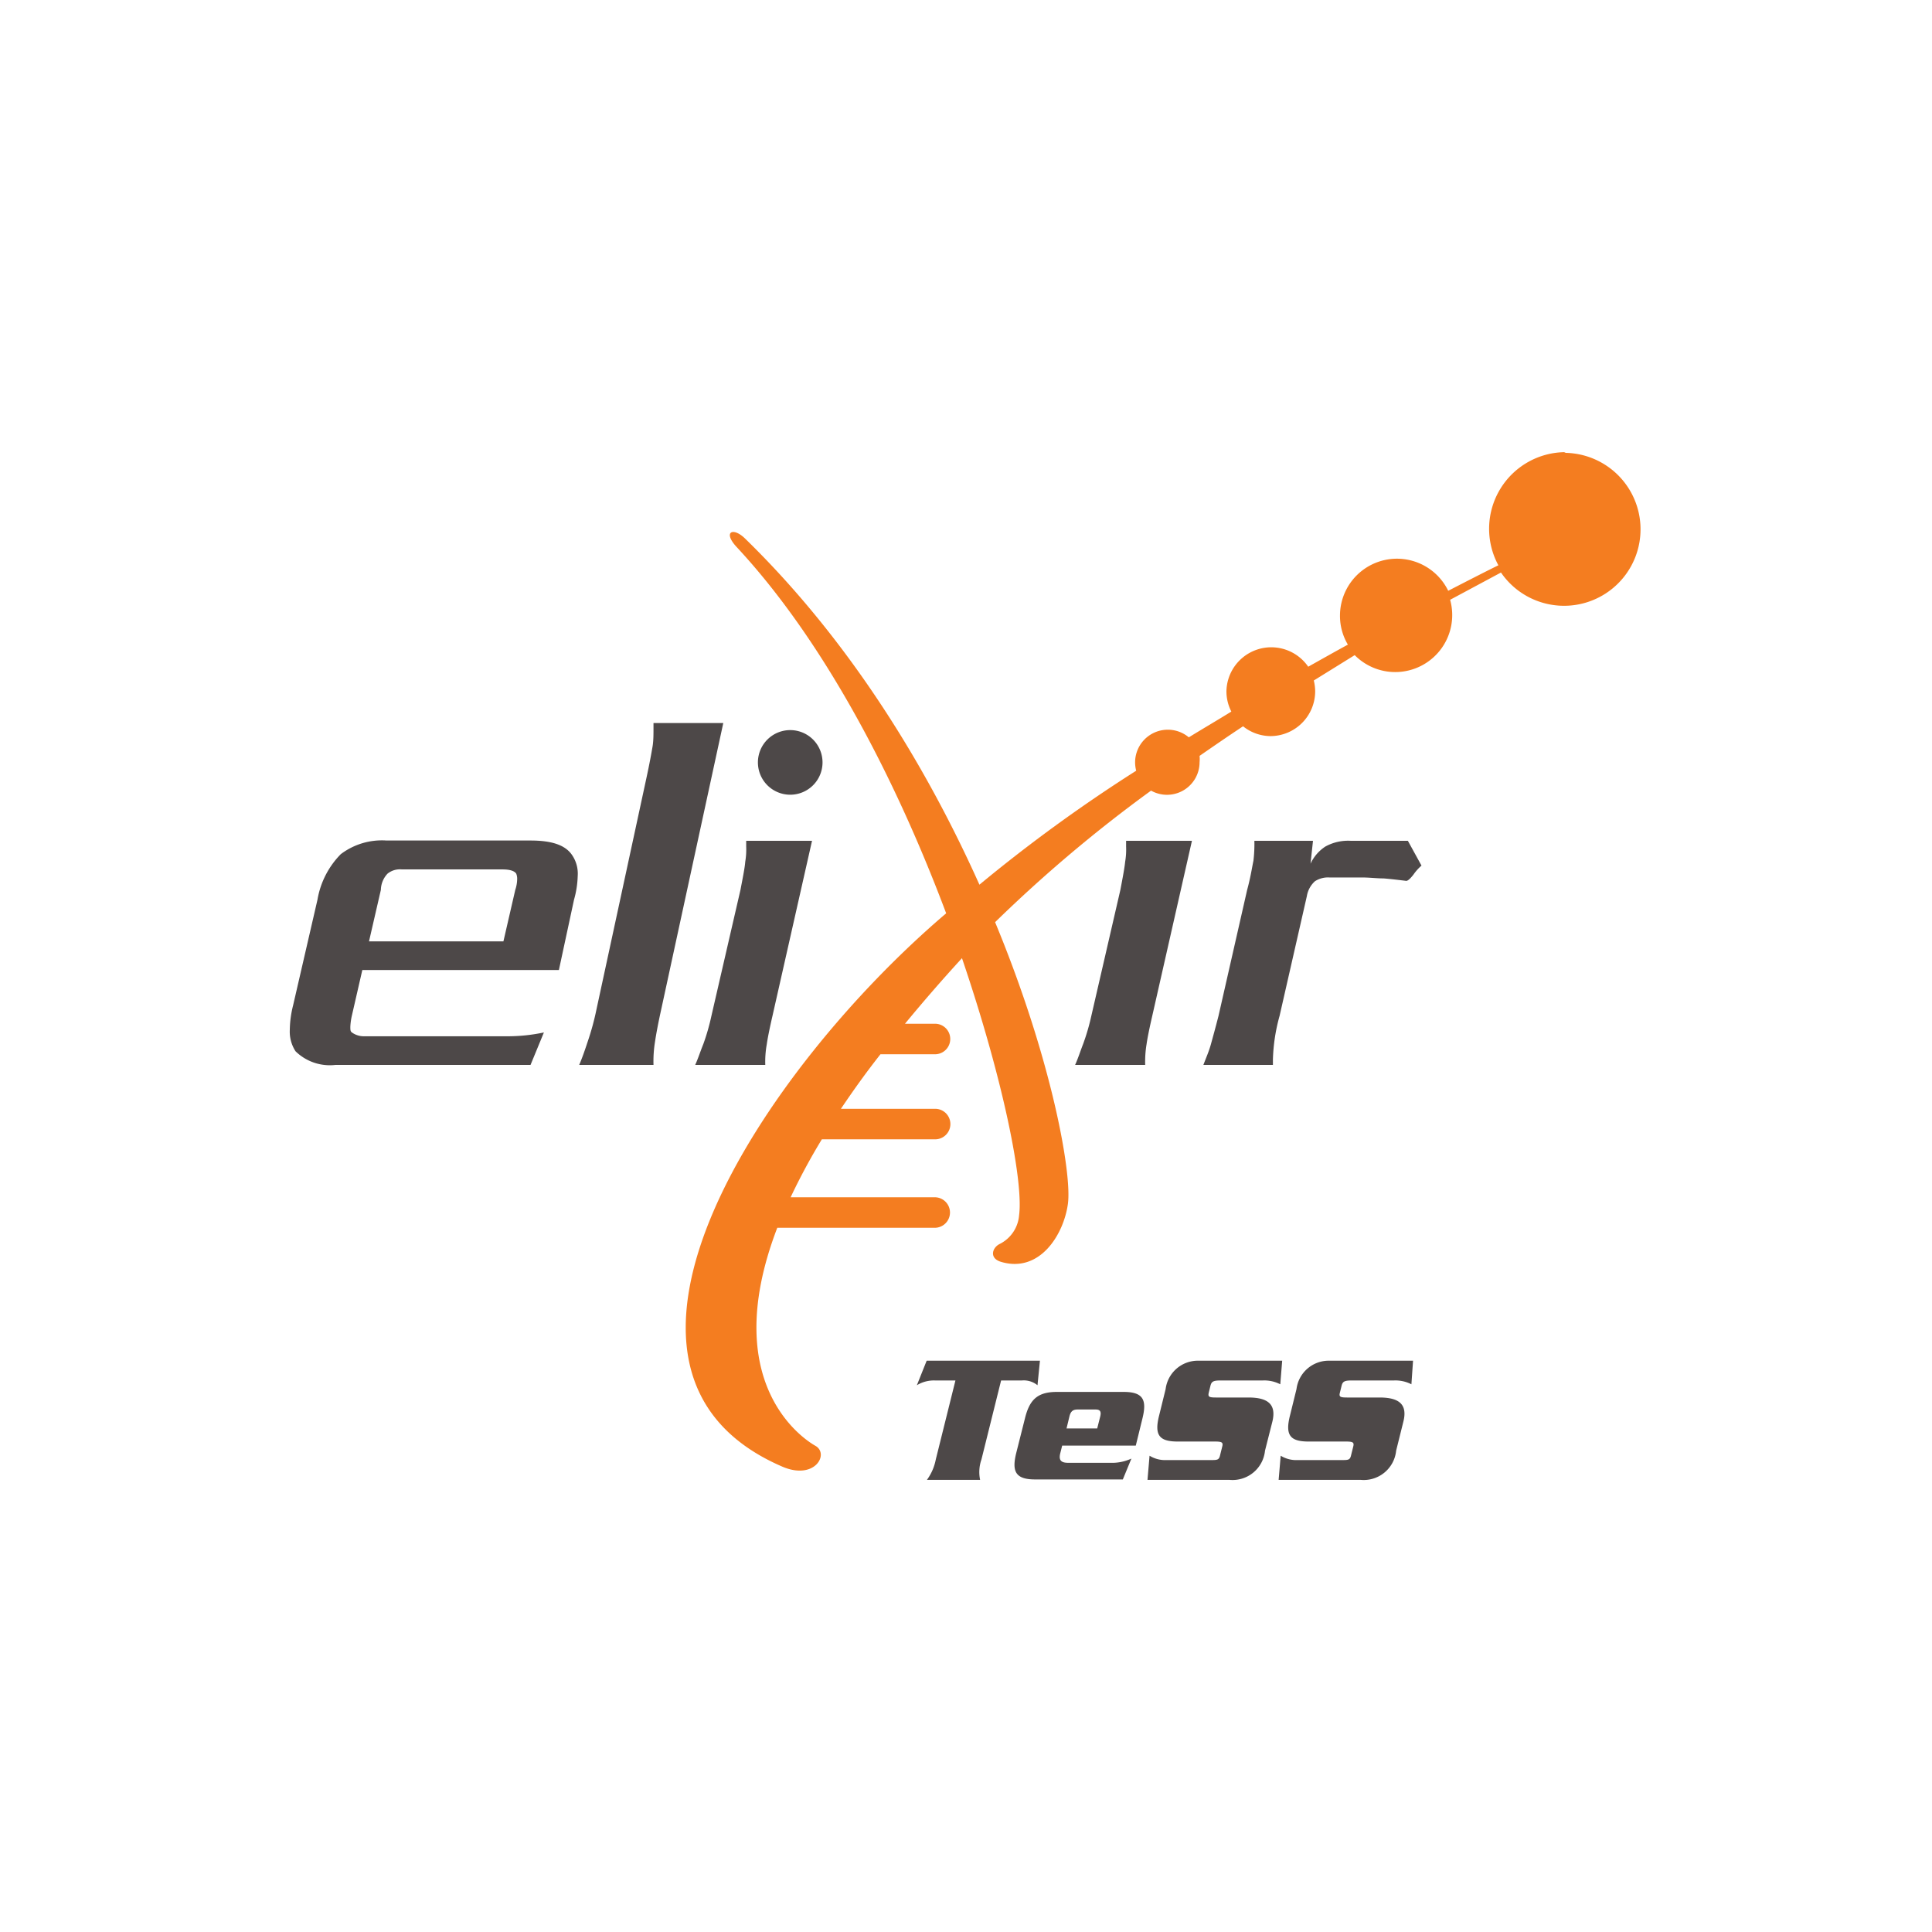
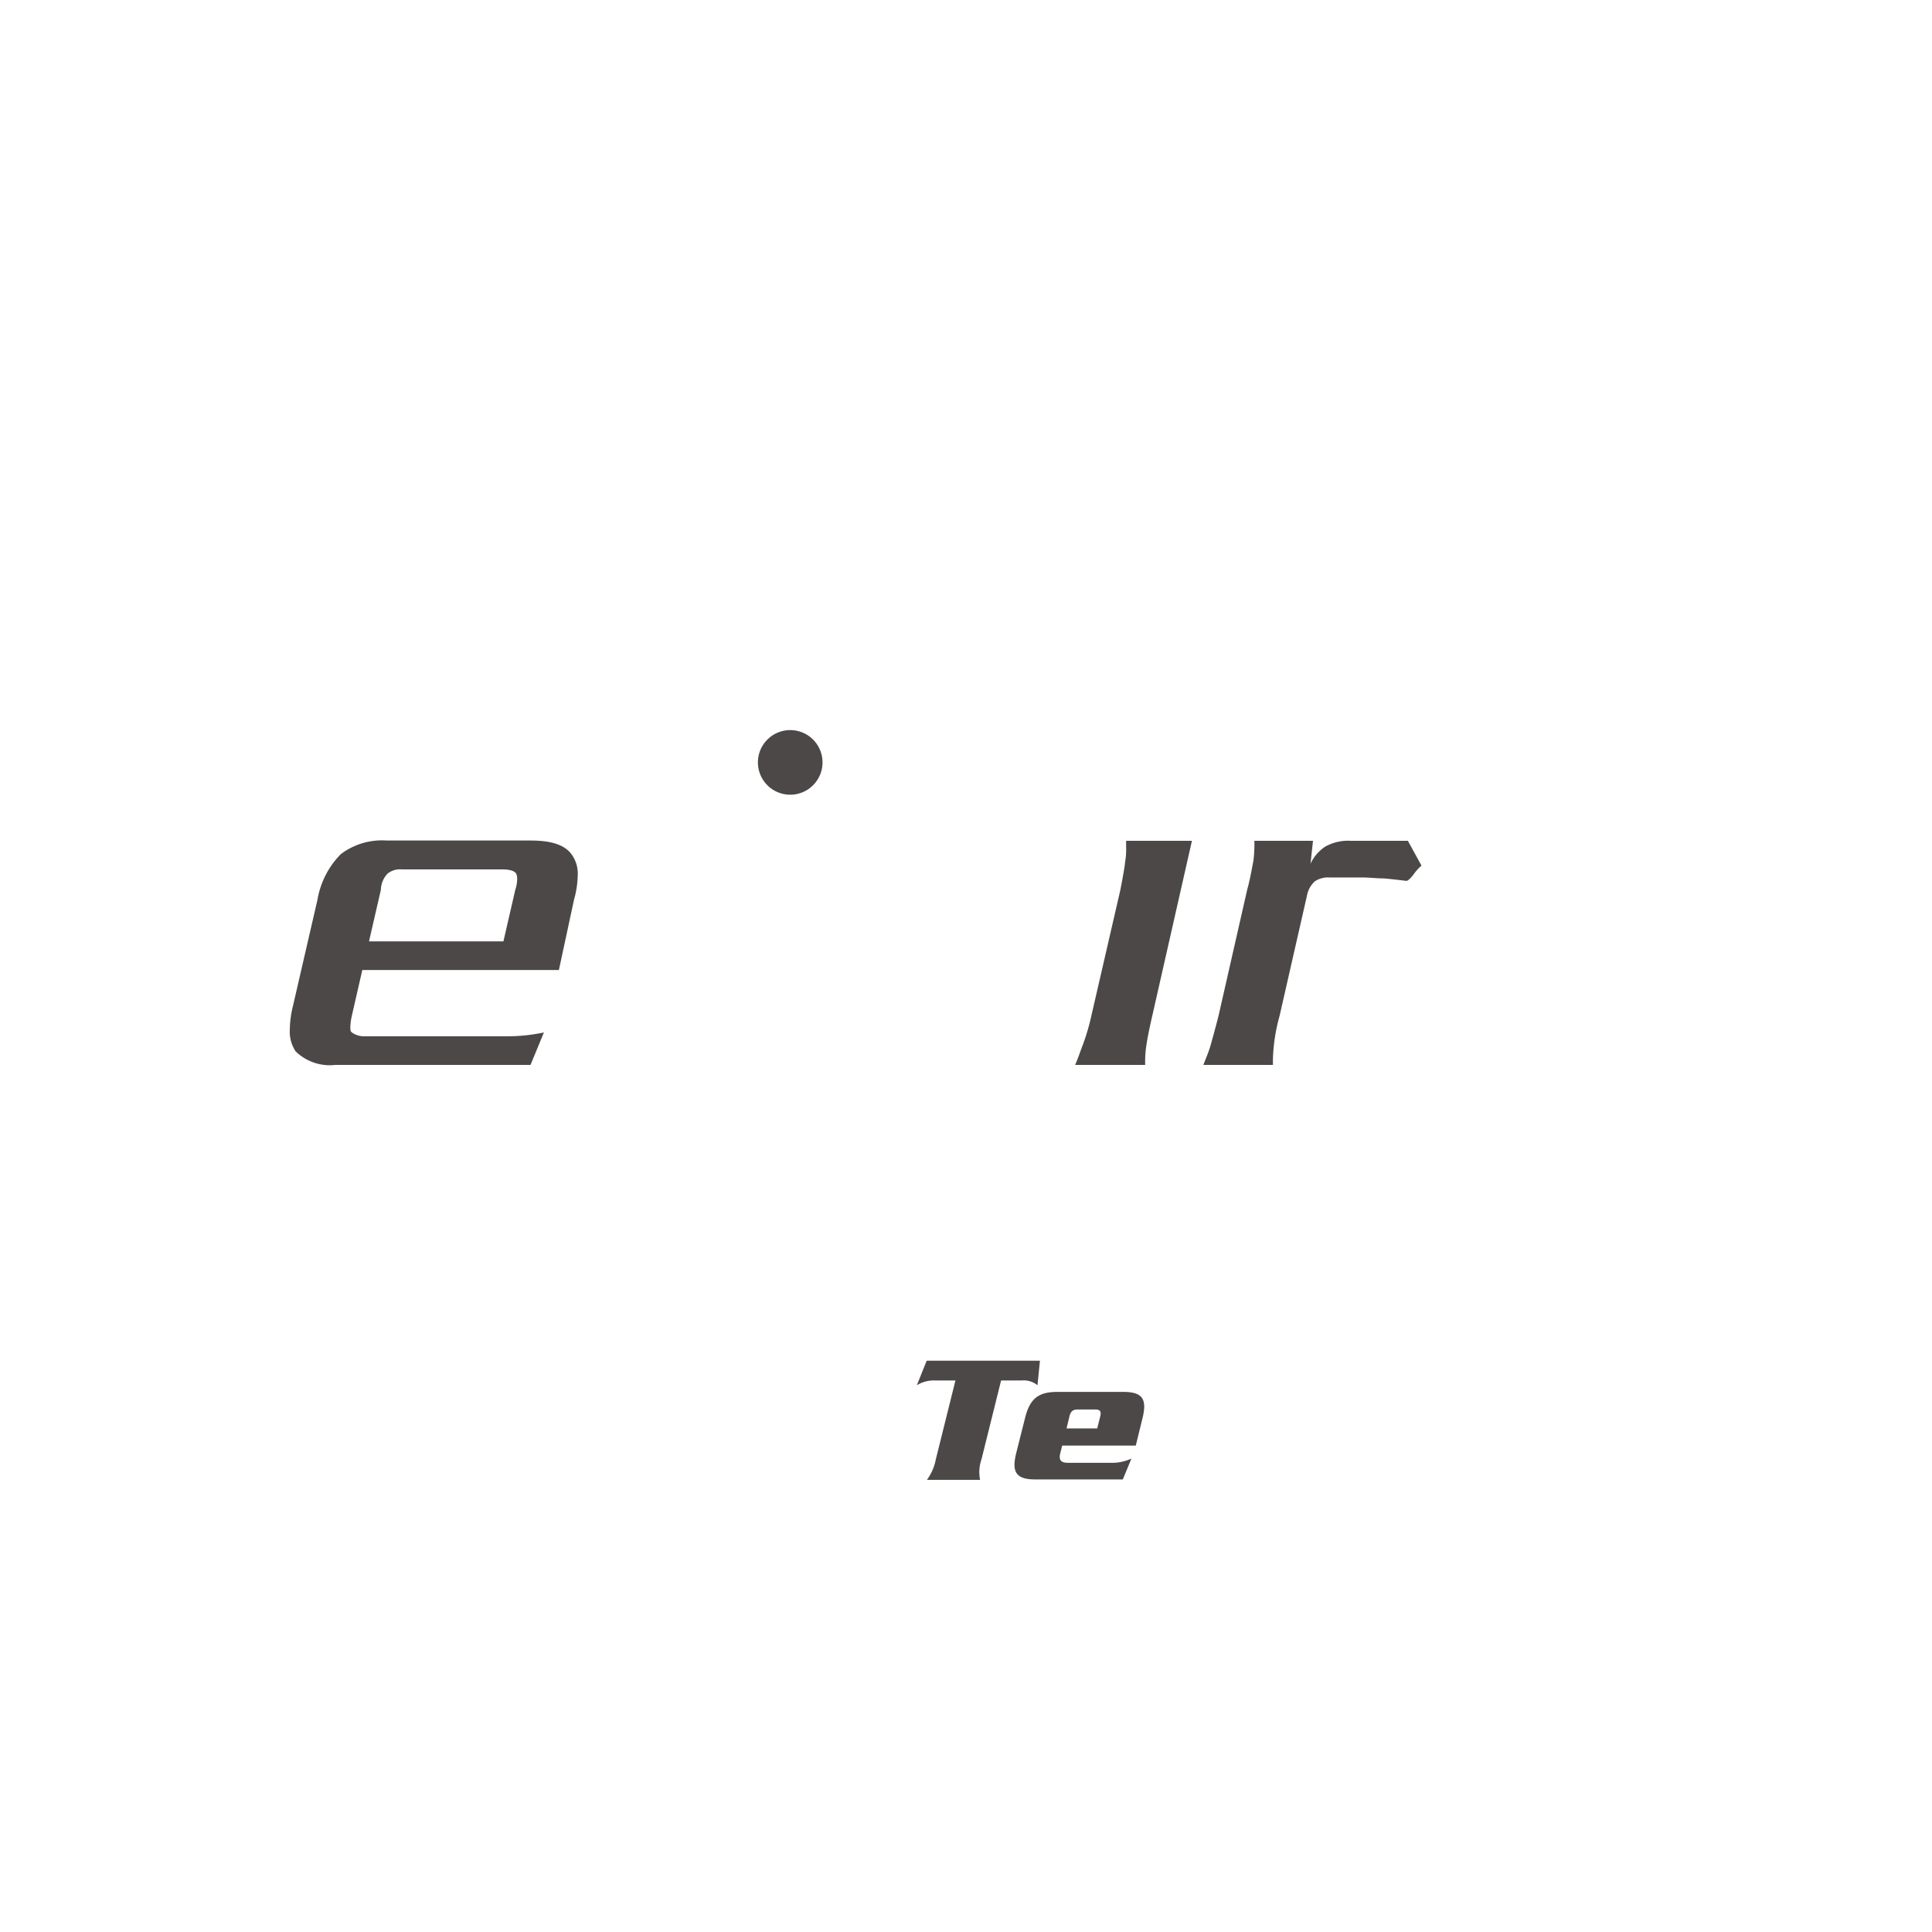
<svg xmlns="http://www.w3.org/2000/svg" id="Layer_1" data-name="Layer 1" viewBox="0 0 141.73 141.73">
  <defs>
    <style>.cls-1{fill:#4d4848;}.cls-2{fill:#f47d20;}</style>
  </defs>
-   <path class="cls-1" d="M51,78.12c.21-.46.38-1,.6-1.54a16,16,0,0,0,.59-2.06l2.13-9.24c.18-.94.32-1.64.35-2.06a5.36,5.36,0,0,0,.07-1.12v-.42h4.83l-2.9,12.84c-.21.91-.35,1.6-.42,2.09a7.17,7.17,0,0,0-.11,1.51Z" />
-   <path class="cls-2" d="M114.86,33.17a5.62,5.62,0,0,0-4.94,8.3c-.56.27-1.86.93-3.68,1.87a4.18,4.18,0,0,0-7.94,1.83,4.11,4.11,0,0,0,.58,2.12c-.94.51-1.91,1.06-2.91,1.62a3.29,3.29,0,0,0-6,1.8,3.25,3.25,0,0,0,.36,1.49c-1,.62-2.08,1.25-3.12,1.89a2.4,2.4,0,0,0-3.94,1.83,2.51,2.51,0,0,0,.08.62A113.39,113.39,0,0,0,71.85,64.9c-3.8-8.48-9.39-17.79-17.18-25.38l0,0c-.91-.9-1.67-.5-.62.62l0,0C60.68,47.27,65.87,57.57,69.41,67,56,78.41,41.19,100.62,57.41,107.6c2.36,1,3.44-.93,2.42-1.53-.18-.1-7.41-4-2.81-16H68.57a1.12,1.12,0,0,0,0-2.24H58a45.66,45.66,0,0,1,2.29-4.25h8.31a1.12,1.12,0,1,0,0-2.24H61.69c.86-1.28,1.82-2.63,2.9-4h4a1.12,1.12,0,1,0,0-2.24h-2.2c1.26-1.53,2.64-3.13,4.18-4.81l0,0c3,8.82,4.52,16.35,4.19,18.86a2.58,2.58,0,0,1-1.41,2.1c-.57.27-.8,1.06.09,1.32,2.84.84,4.59-2,4.9-4.25S77.13,77.61,73,67.65A103.19,103.19,0,0,1,84.44,58,2.39,2.39,0,0,0,88,55.92a2.49,2.49,0,0,0,0-.47c1.07-.74,2.13-1.47,3.19-2.17a3.25,3.25,0,0,0,2,.72,3.29,3.29,0,0,0,3.29-3.29,3.49,3.49,0,0,0-.1-.79l3-1.86a4.18,4.18,0,0,0,7-4.06l3.73-2a5.61,5.61,0,1,0,4.64-8.78Z" />
  <path class="cls-1" d="M38.92,78.12H24.62a3.59,3.59,0,0,1-2.94-1,2.64,2.64,0,0,1-.42-1.58,7.61,7.61,0,0,1,.24-1.78L23.29,66A6.24,6.24,0,0,1,25,62.66a5,5,0,0,1,3.36-1H38.92c1.51,0,2.49.31,3,1a2.42,2.42,0,0,1,.46,1.61A7,7,0,0,1,42.11,66L41,71.16H26.58l-.77,3.36a4.59,4.59,0,0,0-.11.8c0,.17,0,.31.07.38s.42.32.91.32H37.17a12.88,12.88,0,0,0,2.73-.28ZM37.8,65.28a2.62,2.62,0,0,0,.14-.84,1,1,0,0,0-.07-.35c-.14-.21-.49-.31-1-.31H29.48a1.45,1.45,0,0,0-1.05.31,1.79,1.79,0,0,0-.49,1.19l-.87,3.78h9.86Z" />
-   <path class="cls-1" d="M42.49,78.12c.22-.51.41-1.06.63-1.73a19,19,0,0,0,.63-2.31l3.67-17c.23-1.06.37-1.84.45-2.31s.07-1,.07-1.73h5.12L48.5,74.08c-.22,1-.37,1.8-.45,2.35a8.94,8.94,0,0,0-.11,1.69Z" />
  <path class="cls-1" d="M101.5,64.44c-.53,0-1-.07-1.64-.07H97.51a1.76,1.76,0,0,0-1.05.28,1.88,1.88,0,0,0-.59,1.09l-2,8.78a13.23,13.23,0,0,0-.49,3.21v.39h-5.1c.2-.53.41-1,.55-1.51s.32-1.15.56-2.09l2.1-9.24c.25-.91.35-1.61.46-2.13a10.34,10.34,0,0,0,.07-1.47h4.3l-.18,1.68a3,3,0,0,1,1.09-1.26,3.45,3.45,0,0,1,1.85-.42h4.2l1,1.82a3.56,3.56,0,0,0-.59.66c-.25.32-.42.46-.53.46C102.59,64.55,102,64.48,101.5,64.44Z" />
  <path class="cls-1" d="M78.87,78.12c.21-.46.38-1,.59-1.54a15.92,15.92,0,0,0,.6-2.06l2.13-9.24c.18-.94.31-1.64.35-2.06a5.36,5.36,0,0,0,.07-1.12v-.42h4.83L84.53,74.52c-.21.91-.35,1.6-.42,2.09a7.87,7.87,0,0,0-.1,1.51Z" />
  <path class="cls-1" d="M60.34,55.93A2.37,2.37,0,1,1,58,53.56,2.37,2.37,0,0,1,60.34,55.93Z" />
  <path class="cls-1" d="M76.29,99.82l-.18,1.8a1.6,1.6,0,0,0-1.15-.35H73.44L72,107.06a2.8,2.8,0,0,0-.1,1.5H68a3.74,3.74,0,0,0,.65-1.5l1.44-5.79H68.59a2.39,2.39,0,0,0-1.33.35l.72-1.8Z" />
  <path class="cls-1" d="M77.92,106.05l-.15.6c-.1.46.06.66.58.66h3.1A3.38,3.38,0,0,0,83,107l-.63,1.53H75.93c-1.45,0-1.71-.6-1.38-1.94l.64-2.54c.33-1.34.89-1.94,2.34-1.94h4.9c1.45,0,1.71.6,1.38,1.94l-.49,2Zm2.57-1.26.22-.87c.09-.37,0-.52-.34-.52H79.05c-.36,0-.51.15-.6.52l-.21.87Z" />
-   <path class="cls-1" d="M93.92,101.55a2.56,2.56,0,0,0-1.28-.28h-3.1c-.52,0-.66.07-.74.38l-.12.49c-.08.33,0,.38.54.38h2.37c1.42,0,2.06.5,1.75,1.77l-.54,2.13a2.39,2.39,0,0,1-2.62,2.14h-6l.15-1.77a2.17,2.17,0,0,0,1.23.32h3.23c.52,0,.64,0,.72-.38l.15-.6c.08-.31,0-.38-.53-.38H86.4c-1.33,0-1.74-.44-1.37-1.9l.48-1.95a2.38,2.38,0,0,1,2.37-2.08h6.18Z" />
-   <path class="cls-1" d="M103.54,101.55a2.56,2.56,0,0,0-1.28-.28h-3.1c-.52,0-.66.07-.74.38l-.12.49c-.09.33,0,.38.54.38h2.37c1.42,0,2.06.5,1.74,1.77l-.53,2.13a2.39,2.39,0,0,1-2.62,2.14h-6l.15-1.77a2.17,2.17,0,0,0,1.23.32H98.4c.52,0,.64,0,.72-.38l.15-.6c.08-.31,0-.38-.53-.38H96c-1.33,0-1.74-.44-1.37-1.9l.48-1.95a2.38,2.38,0,0,1,2.36-2.08h6.19Z" />
</svg>